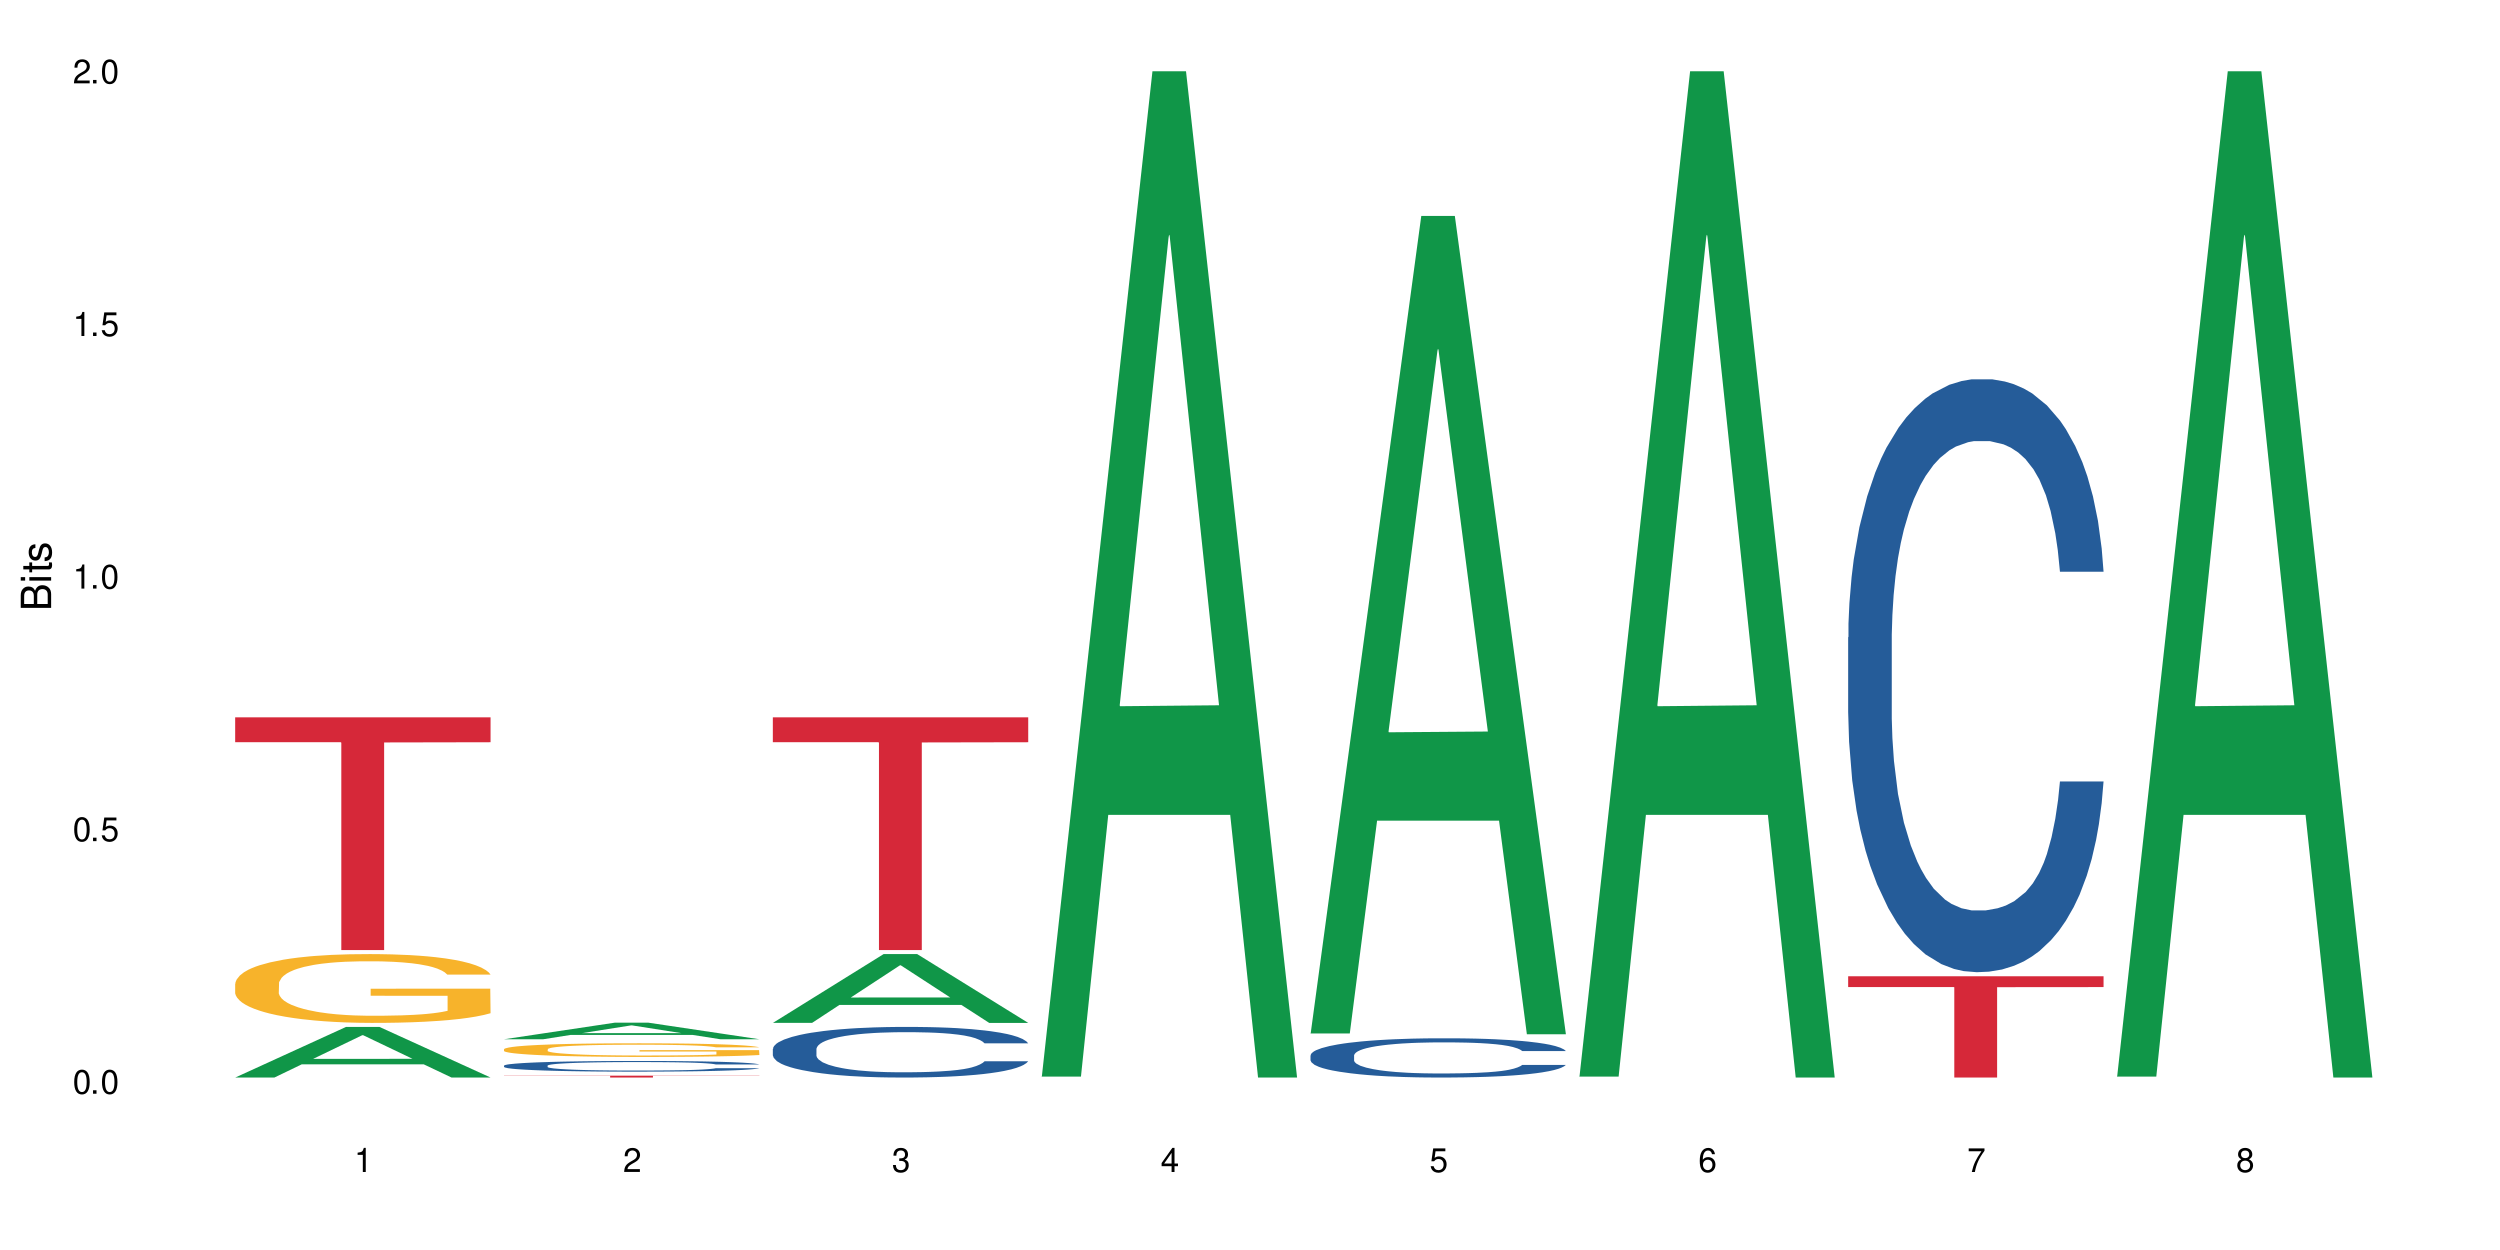
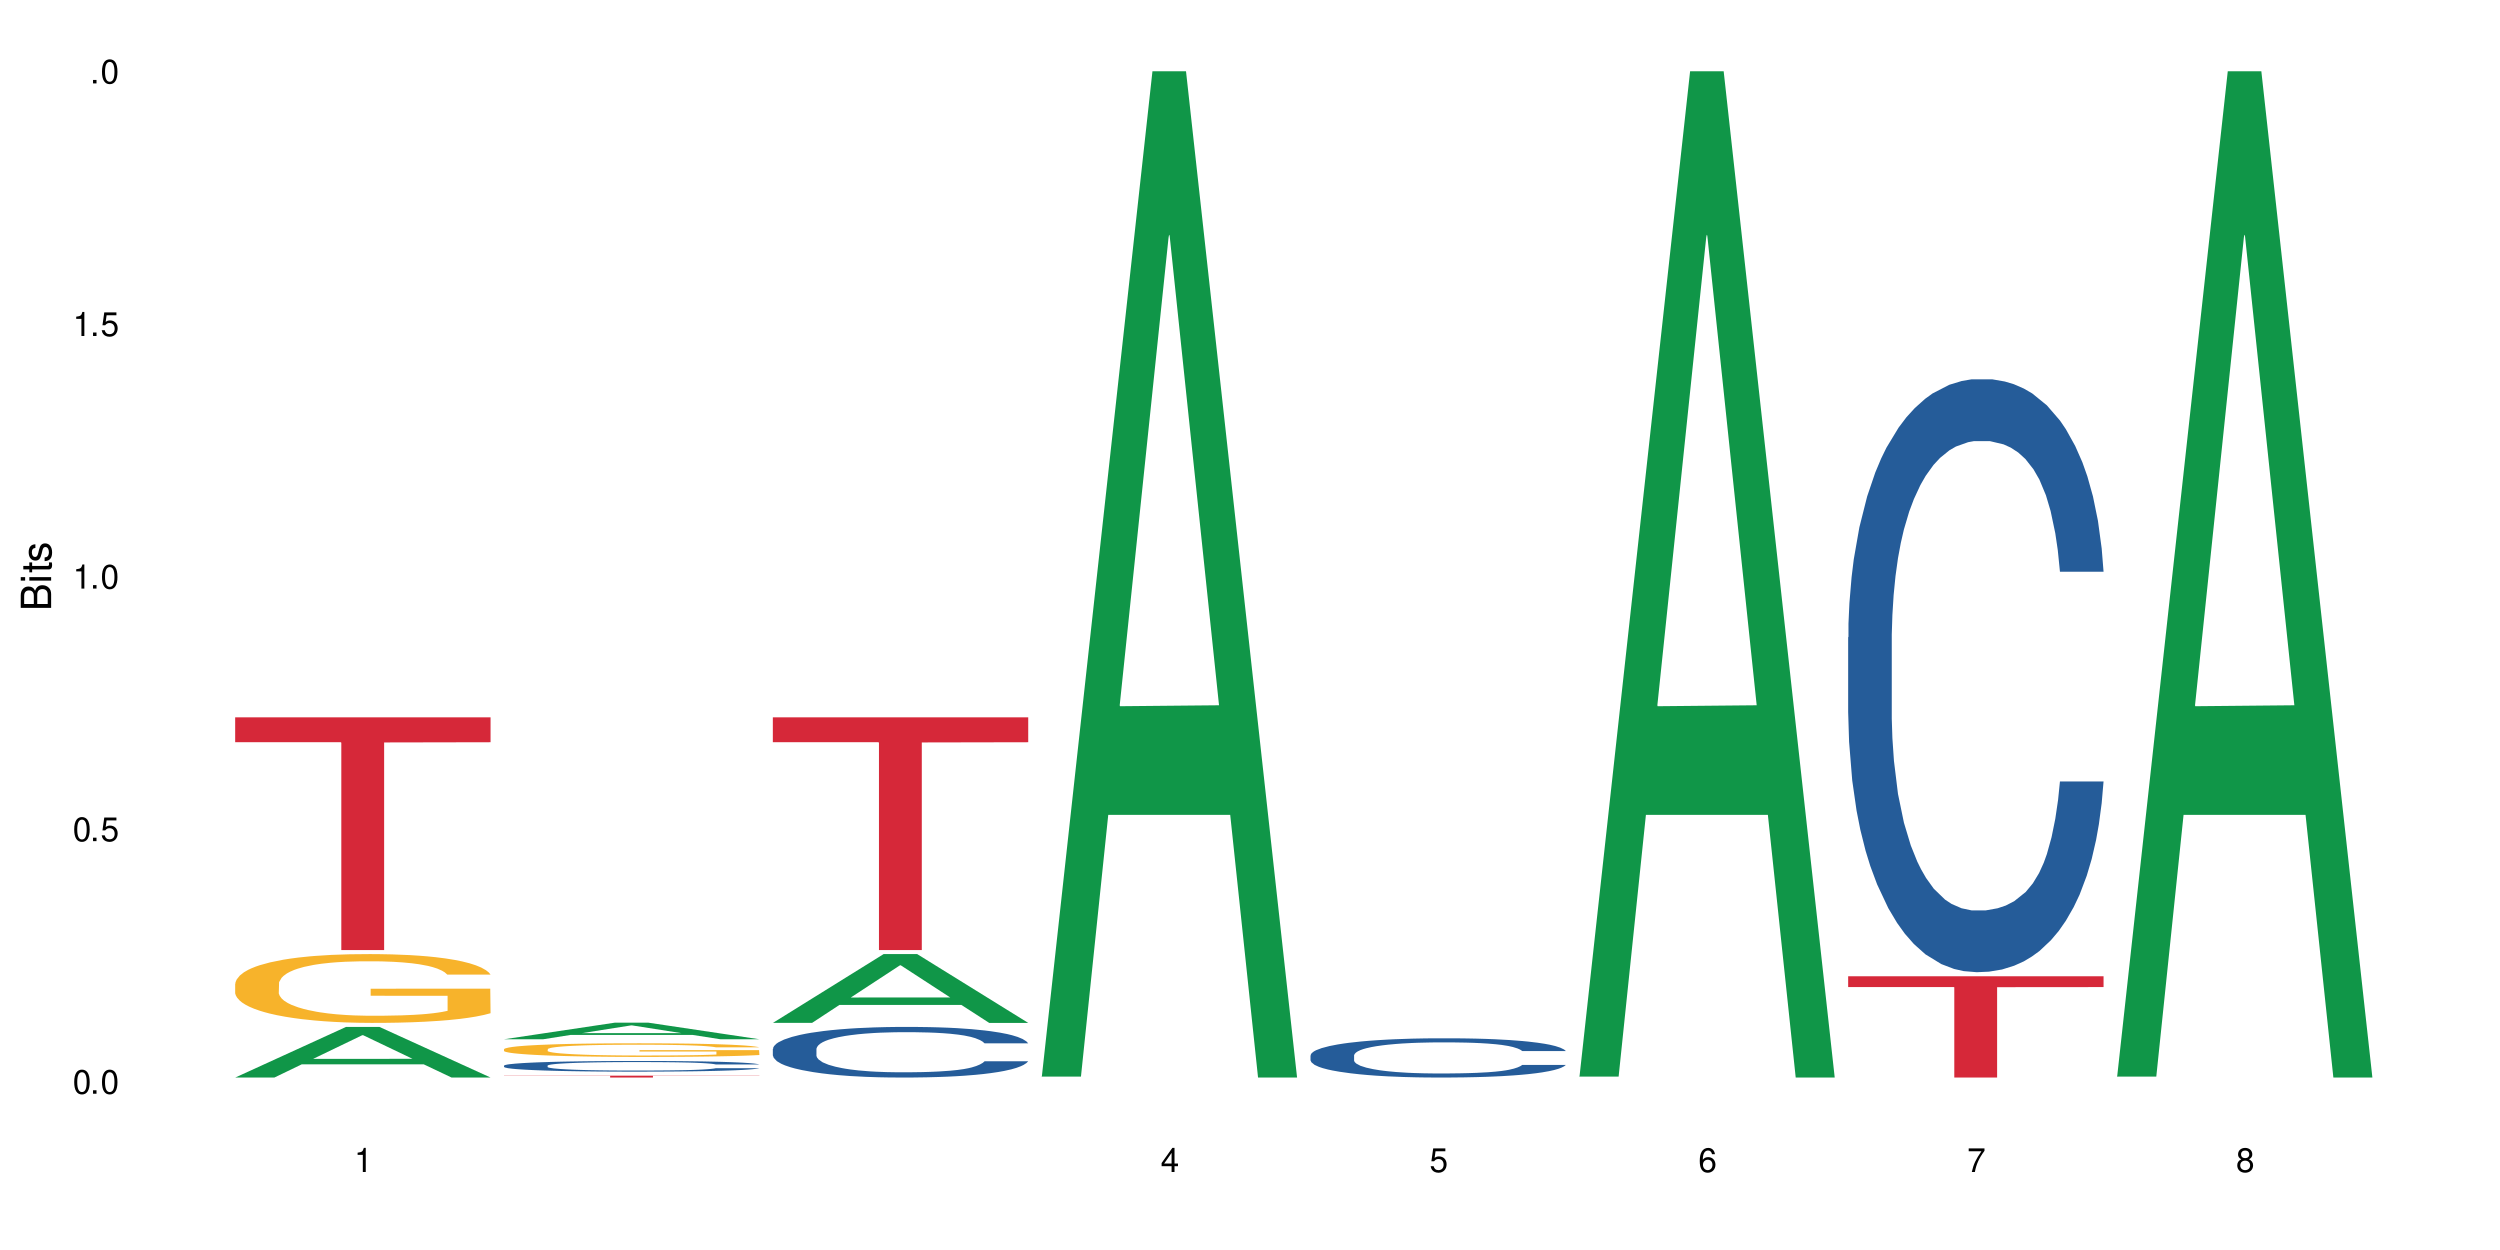
<svg xmlns="http://www.w3.org/2000/svg" xmlns:xlink="http://www.w3.org/1999/xlink" width="720" height="360" viewBox="0 0 720 360">
  <defs>
    <g>
      <g id="glyph-0-0">
</g>
      <g id="glyph-0-1">
        <path d="M 2.641 -6.938 C 2 -6.938 1.422 -6.656 1.078 -6.172 C 0.641 -5.562 0.406 -4.641 0.406 -3.359 C 0.406 -1.016 1.188 0.219 2.641 0.219 C 4.078 0.219 4.859 -1.016 4.859 -3.297 C 4.859 -4.641 4.656 -5.547 4.203 -6.172 C 3.844 -6.656 3.281 -6.938 2.641 -6.938 Z M 2.641 -6.188 C 3.547 -6.188 4 -5.25 4 -3.375 C 4 -1.406 3.562 -0.484 2.625 -0.484 C 1.734 -0.484 1.281 -1.438 1.281 -3.344 C 1.281 -5.25 1.734 -6.188 2.641 -6.188 Z M 2.641 -6.188 " />
      </g>
      <g id="glyph-0-2">
        <path d="M 1.828 -1 L 0.828 -1 L 0.828 0 L 1.828 0 Z M 1.828 -1 " />
      </g>
      <g id="glyph-0-3">
        <path d="M 4.562 -6.797 L 1.062 -6.797 L 0.547 -3.094 L 1.328 -3.094 C 1.719 -3.562 2.047 -3.734 2.578 -3.734 C 3.484 -3.734 4.062 -3.109 4.062 -2.094 C 4.062 -1.125 3.484 -0.531 2.578 -0.531 C 1.828 -0.531 1.375 -0.906 1.188 -1.672 L 0.328 -1.672 C 0.453 -1.109 0.547 -0.844 0.75 -0.594 C 1.125 -0.078 1.828 0.219 2.594 0.219 C 3.969 0.219 4.922 -0.781 4.922 -2.219 C 4.922 -3.562 4.031 -4.484 2.719 -4.484 C 2.25 -4.484 1.859 -4.359 1.469 -4.062 L 1.734 -5.969 L 4.562 -5.969 Z M 4.562 -6.797 " />
      </g>
      <g id="glyph-0-4">
        <path d="M 2.484 -4.938 L 2.484 0 L 3.328 0 L 3.328 -6.938 L 2.766 -6.938 C 2.469 -5.875 2.281 -5.734 0.984 -5.562 L 0.984 -4.938 Z M 2.484 -4.938 " />
      </g>
      <g id="glyph-0-5">
-         <path d="M 4.859 -0.828 L 1.281 -0.828 C 1.359 -1.406 1.672 -1.781 2.5 -2.281 L 3.469 -2.828 C 4.406 -3.344 4.906 -4.062 4.906 -4.906 C 4.906 -5.484 4.672 -6.031 4.266 -6.406 C 3.859 -6.766 3.375 -6.938 2.719 -6.938 C 1.859 -6.938 1.219 -6.625 0.844 -6.031 C 0.609 -5.672 0.5 -5.234 0.484 -4.531 L 1.328 -4.531 C 1.359 -5.016 1.406 -5.281 1.531 -5.516 C 1.75 -5.938 2.188 -6.203 2.703 -6.203 C 3.469 -6.203 4.031 -5.641 4.031 -4.891 C 4.031 -4.344 3.719 -3.859 3.125 -3.516 L 2.234 -3 C 0.812 -2.172 0.406 -1.531 0.328 -0.016 L 4.859 -0.016 Z M 4.859 -0.828 " />
-       </g>
+         </g>
      <g id="glyph-0-6">
-         <path d="M 2.125 -3.188 L 2.578 -3.188 C 3.5 -3.188 3.984 -2.766 3.984 -1.922 C 3.984 -1.062 3.469 -0.531 2.594 -0.531 C 1.656 -0.531 1.203 -1 1.156 -2.016 L 0.312 -2.016 C 0.344 -1.453 0.438 -1.094 0.609 -0.781 C 0.953 -0.109 1.625 0.219 2.547 0.219 C 3.953 0.219 4.859 -0.625 4.859 -1.938 C 4.859 -2.828 4.516 -3.297 3.703 -3.594 C 4.344 -3.844 4.656 -4.328 4.656 -5.031 C 4.656 -6.219 3.875 -6.938 2.578 -6.938 C 1.203 -6.938 0.484 -6.172 0.453 -4.703 L 1.297 -4.703 C 1.312 -5.125 1.344 -5.359 1.453 -5.578 C 1.641 -5.969 2.062 -6.203 2.594 -6.203 C 3.344 -6.203 3.797 -5.75 3.797 -5 C 3.797 -4.516 3.609 -4.219 3.25 -4.047 C 3.016 -3.953 2.703 -3.922 2.125 -3.906 Z M 2.125 -3.188 " />
-       </g>
+         </g>
      <g id="glyph-0-7">
        <path d="M 3.141 -1.672 L 3.141 0 L 3.984 0 L 3.984 -1.672 L 4.984 -1.672 L 4.984 -2.438 L 3.984 -2.438 L 3.984 -6.938 L 3.359 -6.938 L 0.266 -2.578 L 0.266 -1.672 Z M 3.141 -2.438 L 1 -2.438 L 3.141 -5.5 Z M 3.141 -2.438 " />
      </g>
      <g id="glyph-0-8">
        <path d="M 4.781 -5.125 C 4.609 -6.266 3.891 -6.938 2.844 -6.938 C 2.094 -6.938 1.422 -6.578 1.031 -5.953 C 0.594 -5.266 0.406 -4.422 0.406 -3.172 C 0.406 -2 0.578 -1.25 0.984 -0.641 C 1.359 -0.078 1.953 0.219 2.703 0.219 C 3.984 0.219 4.922 -0.75 4.922 -2.094 C 4.922 -3.375 4.062 -4.281 2.844 -4.281 C 2.172 -4.281 1.641 -4.031 1.281 -3.516 C 1.281 -5.234 1.828 -6.188 2.797 -6.188 C 3.391 -6.188 3.797 -5.797 3.938 -5.125 Z M 2.734 -3.531 C 3.547 -3.531 4.062 -2.953 4.062 -2.031 C 4.062 -1.156 3.484 -0.531 2.703 -0.531 C 1.922 -0.531 1.328 -1.188 1.328 -2.078 C 1.328 -2.938 1.906 -3.531 2.734 -3.531 Z M 2.734 -3.531 " />
      </g>
      <g id="glyph-0-9">
        <path d="M 4.984 -6.797 L 0.438 -6.797 L 0.438 -5.969 L 4.109 -5.969 C 2.5 -3.656 1.828 -2.234 1.328 0 L 2.219 0 C 2.594 -2.172 3.453 -4.047 4.984 -6.094 Z M 4.984 -6.797 " />
      </g>
      <g id="glyph-0-10">
        <path d="M 3.75 -3.656 C 4.469 -4.094 4.688 -4.438 4.688 -5.078 C 4.688 -6.172 3.844 -6.938 2.641 -6.938 C 1.438 -6.938 0.594 -6.172 0.594 -5.094 C 0.594 -4.438 0.812 -4.094 1.516 -3.656 C 0.734 -3.266 0.359 -2.703 0.359 -1.922 C 0.359 -0.656 1.281 0.219 2.641 0.219 C 3.984 0.219 4.922 -0.656 4.922 -1.922 C 4.922 -2.703 4.531 -3.266 3.75 -3.656 Z M 2.641 -6.188 C 3.359 -6.188 3.812 -5.75 3.812 -5.062 C 3.812 -4.406 3.344 -3.984 2.641 -3.984 C 1.922 -3.984 1.453 -4.406 1.453 -5.078 C 1.453 -5.75 1.922 -6.188 2.641 -6.188 Z M 2.641 -3.266 C 3.484 -3.266 4.062 -2.719 4.062 -1.906 C 4.062 -1.078 3.484 -0.531 2.625 -0.531 C 1.797 -0.531 1.219 -1.094 1.219 -1.906 C 1.219 -2.719 1.781 -3.266 2.641 -3.266 Z M 2.641 -3.266 " />
      </g>
      <g id="glyph-1-0">
</g>
      <g id="glyph-1-1">
        <path d="M 0 -0.953 L 0 -4.891 C 0 -5.719 -0.234 -6.344 -0.734 -6.797 C -1.188 -7.234 -1.812 -7.469 -2.5 -7.469 C -3.547 -7.469 -4.188 -7 -4.625 -5.875 C -4.984 -6.688 -5.625 -7.094 -6.531 -7.094 C -7.172 -7.094 -7.734 -6.859 -8.141 -6.391 C -8.562 -5.922 -8.75 -5.344 -8.75 -4.5 L -8.75 -0.953 Z M -4.984 -2.062 L -7.766 -2.062 L -7.766 -4.219 C -7.766 -4.844 -7.688 -5.203 -7.453 -5.5 C -7.219 -5.812 -6.859 -5.969 -6.375 -5.969 C -5.891 -5.969 -5.531 -5.812 -5.297 -5.5 C -5.062 -5.203 -4.984 -4.844 -4.984 -4.219 Z M -0.984 -2.062 L -4 -2.062 L -4 -4.781 C -4 -5.766 -3.438 -6.359 -2.484 -6.359 C -1.547 -6.359 -0.984 -5.766 -0.984 -4.781 Z M -0.984 -2.062 " />
      </g>
      <g id="glyph-1-2">
        <path d="M -6.281 -1.797 L -6.281 -0.797 L 0 -0.797 L 0 -1.797 Z M -8.75 -1.797 L -8.75 -0.797 L -7.484 -0.797 L -7.484 -1.797 Z M -8.75 -1.797 " />
      </g>
      <g id="glyph-1-3">
        <path d="M -6.281 -3.047 L -6.281 -2.016 L -8.016 -2.016 L -8.016 -1.016 L -6.281 -1.016 L -6.281 -0.172 L -5.469 -0.172 L -5.469 -1.016 L -0.719 -1.016 C -0.078 -1.016 0.281 -1.453 0.281 -2.234 C 0.281 -2.5 0.25 -2.719 0.188 -3.047 L -0.641 -3.047 C -0.609 -2.906 -0.594 -2.766 -0.594 -2.562 C -0.594 -2.141 -0.719 -2.016 -1.156 -2.016 L -5.469 -2.016 L -5.469 -3.047 Z M -6.281 -3.047 " />
      </g>
      <g id="glyph-1-4">
        <path d="M -4.531 -5.25 C -5.766 -5.25 -6.469 -4.422 -6.469 -2.969 C -6.469 -1.516 -5.719 -0.562 -4.547 -0.562 C -3.562 -0.562 -3.094 -1.062 -2.734 -2.562 L -2.516 -3.484 C -2.344 -4.188 -2.094 -4.469 -1.641 -4.469 C -1.047 -4.469 -0.641 -3.875 -0.641 -3 C -0.641 -2.453 -0.797 -2 -1.062 -1.75 C -1.25 -1.594 -1.422 -1.531 -1.875 -1.469 L -1.875 -0.406 C -0.422 -0.453 0.281 -1.266 0.281 -2.922 C 0.281 -4.5 -0.5 -5.516 -1.719 -5.516 C -2.656 -5.516 -3.172 -4.984 -3.469 -3.734 L -3.703 -2.766 C -3.891 -1.953 -4.156 -1.609 -4.594 -1.609 C -5.188 -1.609 -5.547 -2.125 -5.547 -2.938 C -5.547 -3.75 -5.203 -4.172 -4.531 -4.203 Z M -4.531 -5.25 " />
      </g>
    </g>
  </defs>
  <rect x="-72" y="-36" width="864" height="432" fill="rgb(100%, 100%, 100%)" fill-opacity="1" />
  <path fill-rule="nonzero" fill="rgb(6.275%, 58.824%, 28.235%)" fill-opacity="1" d="M 67.73 310.32 L 67.809 310.305 L 99.637 295.762 L 109.301 295.762 L 141.281 310.332 L 130.047 310.332 L 122.031 306.527 L 86.906 306.527 L 79.047 310.32 L 67.73 310.32 L 90.285 304.953 L 118.809 304.941 L 104.586 298.141 L 104.43 298.129 L 104.27 298.168 L 90.207 304.941 L 90.285 304.953 Z M 67.73 310.32 " />
  <path fill-rule="nonzero" fill="rgb(96.863%, 70.196%, 16.863%)" fill-opacity="1" d="M 67.73 283.266 L 67.82 283.25 L 67.82 282.887 L 68.18 282.07 L 69.078 280.949 L 70.242 280.027 L 71.5 279.301 L 72.305 278.922 L 73.652 278.379 L 74.816 277.98 L 77.777 277.168 L 81.543 276.406 L 83.609 276.082 L 85.941 275.773 L 89.258 275.43 L 90.785 275.305 L 95.449 275.012 L 100.738 274.832 L 106.57 274.777 L 109.262 274.797 L 112.938 274.867 L 117.961 275.066 L 120.832 275.25 L 123.074 275.43 L 125.406 275.664 L 128.277 276.027 L 130.969 276.461 L 133.121 276.895 L 135.273 277.438 L 137.066 278.02 L 138.594 278.652 L 139.938 279.41 L 140.746 280.043 L 141.281 280.68 L 128.816 280.68 L 128.098 280.043 L 127.289 279.555 L 125.945 278.957 L 124.598 278.523 L 123.254 278.18 L 120.742 277.711 L 118.59 277.422 L 115.898 277.168 L 113.297 277.004 L 110.336 276.895 L 108.543 276.859 L 103.789 276.859 L 99.484 276.984 L 96.973 277.129 L 95.18 277.277 L 92.668 277.547 L 91.141 277.766 L 90.246 277.91 L 87.555 278.469 L 85.762 278.977 L 84.773 279.32 L 83.52 279.863 L 82.621 280.352 L 81.633 281.078 L 81.098 281.621 L 80.379 282.852 L 80.289 286.109 L 80.559 286.797 L 81.098 287.539 L 81.812 288.188 L 82.891 288.875 L 83.965 289.402 L 85.852 290.109 L 87.465 290.578 L 88.719 290.887 L 91.141 291.375 L 92.129 291.539 L 94.461 291.863 L 96.883 292.117 L 99.844 292.332 L 102.086 292.441 L 105.672 292.531 L 110.246 292.531 L 115.629 292.426 L 119.039 292.281 L 121.371 292.133 L 122.895 292.008 L 124.777 291.809 L 126.125 291.629 L 127.379 291.43 L 128.906 291.121 L 128.906 286.797 L 106.75 286.777 L 106.75 284.75 L 141.195 284.73 L 141.281 291.809 L 139.398 292.297 L 137.066 292.77 L 134.824 293.129 L 132.492 293.438 L 129.176 293.781 L 126.484 294 L 122.355 294.254 L 118.59 294.414 L 114.645 294.523 L 111.145 294.578 L 107.02 294.598 L 103.34 294.559 L 99.395 294.453 L 96.254 294.305 L 93.383 294.125 L 90.516 293.891 L 86.926 293.512 L 84.594 293.203 L 82.172 292.824 L 79.75 292.371 L 77.598 291.883 L 76.164 291.5 L 74.727 291.066 L 73.203 290.523 L 71.766 289.91 L 70.691 289.348 L 69.703 288.715 L 68.988 288.117 L 68.27 287.301 L 67.91 286.652 L 67.73 286.09 Z M 67.73 283.266 " />
  <path fill-rule="nonzero" fill="rgb(83.922%, 15.686%, 22.353%)" fill-opacity="1" d="M 67.73 206.586 L 141.281 206.586 L 141.281 213.762 L 110.629 213.824 L 110.629 273.613 L 98.297 273.613 L 98.297 213.887 L 98.117 213.762 L 67.73 213.762 Z M 67.73 206.586 " />
  <path fill-rule="nonzero" fill="rgb(6.275%, 58.824%, 28.235%)" fill-opacity="1" d="M 145.156 299.301 L 145.234 299.297 L 177.059 294.531 L 186.723 294.531 L 218.707 299.305 L 207.469 299.305 L 199.453 298.059 L 164.328 298.059 L 156.469 299.301 L 145.156 299.301 L 167.707 297.543 L 196.23 297.539 L 182.008 295.309 L 181.852 295.305 L 181.695 295.32 L 167.629 297.539 L 167.707 297.543 Z M 145.156 299.301 " />
  <path fill-rule="nonzero" fill="rgb(14.51%, 36.078%, 60%)" fill-opacity="1" d="M 145.156 306.898 L 145.242 306.895 L 145.242 306.828 L 145.512 306.719 L 146.141 306.586 L 146.77 306.492 L 148.383 306.328 L 150.625 306.164 L 152.957 306.043 L 154.664 305.969 L 156.188 305.914 L 159.684 305.809 L 161.93 305.754 L 164.352 305.707 L 167.309 305.66 L 169.461 305.633 L 174.305 305.586 L 177.895 305.566 L 180.676 305.559 L 186.684 305.559 L 190.273 305.57 L 192.875 305.582 L 195.742 305.605 L 198.164 305.633 L 202.383 305.691 L 206.148 305.773 L 207.852 305.816 L 210.543 305.902 L 212.605 305.988 L 214.043 306.062 L 215.656 306.164 L 217.094 306.293 L 218.168 306.438 L 218.707 306.559 L 206.148 306.559 L 205.52 306.445 L 204.805 306.355 L 203.457 306.242 L 202.113 306.16 L 200.23 306.078 L 198.523 306.023 L 196.191 305.973 L 194.129 305.938 L 191.977 305.914 L 189.914 305.895 L 185.969 305.879 L 181.391 305.879 L 179.688 305.883 L 176.191 305.906 L 174.305 305.926 L 171.613 305.965 L 169.73 306.004 L 167.488 306.059 L 165.965 306.105 L 164.082 306.18 L 162.734 306.246 L 161.211 306.336 L 160.312 306.406 L 159.508 306.488 L 158.789 306.578 L 158.25 306.68 L 157.891 306.781 L 157.711 306.883 L 157.711 307.32 L 157.891 307.422 L 158.34 307.539 L 159.508 307.711 L 161.211 307.859 L 163.184 307.977 L 165.066 308.062 L 166.145 308.102 L 167.578 308.145 L 169.82 308.203 L 173.051 308.258 L 174.934 308.281 L 177.805 308.305 L 180.766 308.316 L 184.711 308.316 L 188.211 308.305 L 190.543 308.289 L 192.965 308.266 L 196.281 308.219 L 198.344 308.176 L 200.141 308.121 L 201.484 308.066 L 202.383 308.023 L 203.727 307.934 L 204.805 307.84 L 205.609 307.742 L 206.148 307.645 L 218.707 307.645 L 218.168 307.758 L 217.359 307.867 L 216.555 307.949 L 215.297 308.047 L 213.863 308.137 L 211.801 308.234 L 210.094 308.297 L 207.852 308.367 L 205.789 308.422 L 203.547 308.469 L 200.23 308.527 L 198.074 308.555 L 195.742 308.578 L 192.965 308.602 L 189.465 308.621 L 185.699 308.633 L 182.199 308.637 L 178.434 308.629 L 175.652 308.617 L 171.973 308.594 L 167.398 308.543 L 164.082 308.488 L 161.48 308.438 L 159.238 308.379 L 156.727 308.305 L 153.496 308.18 L 151.523 308.086 L 150.176 308.004 L 148.652 307.895 L 147.574 307.797 L 146.32 307.641 L 145.422 307.441 L 145.156 307.285 Z M 145.156 306.898 " />
  <path fill-rule="nonzero" fill="rgb(96.863%, 70.196%, 16.863%)" fill-opacity="1" d="M 145.156 302.148 L 145.242 302.145 L 145.242 302.074 L 145.602 301.914 L 146.5 301.691 L 147.664 301.508 L 148.922 301.363 L 149.73 301.289 L 151.074 301.184 L 152.242 301.102 L 155.199 300.941 L 158.969 300.793 L 161.031 300.727 L 163.363 300.664 L 166.684 300.598 L 168.207 300.574 L 172.871 300.516 L 178.164 300.48 L 183.992 300.469 L 186.684 300.473 L 190.363 300.488 L 195.387 300.527 L 198.254 300.562 L 200.496 300.598 L 202.828 300.645 L 205.699 300.715 L 208.391 300.801 L 210.543 300.887 L 212.695 300.996 L 214.492 301.109 L 216.016 301.234 L 217.359 301.387 L 218.168 301.512 L 218.707 301.637 L 206.238 301.637 L 205.52 301.512 L 204.715 301.414 L 203.367 301.297 L 202.023 301.211 L 200.676 301.141 L 198.164 301.051 L 196.012 300.992 L 193.32 300.941 L 190.723 300.91 L 187.762 300.887 L 185.969 300.879 L 181.211 300.879 L 176.906 300.906 L 174.395 300.934 L 172.602 300.965 L 170.09 301.016 L 168.566 301.059 L 167.668 301.09 L 164.977 301.199 L 163.184 301.301 L 162.195 301.367 L 160.941 301.477 L 160.043 301.574 L 159.059 301.715 L 158.52 301.824 L 157.801 302.066 L 157.711 302.711 L 157.98 302.848 L 158.52 302.996 L 159.238 303.125 L 160.312 303.262 L 161.391 303.367 L 163.273 303.504 L 164.887 303.598 L 166.145 303.66 L 168.566 303.758 L 169.551 303.789 L 171.883 303.852 L 174.305 303.902 L 177.266 303.945 L 179.508 303.969 L 183.098 303.984 L 187.672 303.984 L 193.055 303.965 L 196.461 303.934 L 198.793 303.906 L 200.32 303.883 L 202.203 303.844 L 203.547 303.805 L 204.805 303.766 L 206.328 303.707 L 206.328 302.848 L 184.172 302.844 L 184.172 302.445 L 218.617 302.441 L 218.707 303.844 L 216.824 303.938 L 214.492 304.031 L 212.25 304.105 L 209.918 304.164 L 206.598 304.234 L 203.906 304.277 L 199.781 304.328 L 196.012 304.359 L 192.066 304.379 L 188.566 304.391 L 184.441 304.395 L 180.766 304.387 L 176.816 304.367 L 173.68 304.336 L 170.809 304.301 L 167.938 304.254 L 164.352 304.18 L 162.016 304.117 L 159.594 304.043 L 157.172 303.953 L 155.02 303.855 L 153.586 303.781 L 152.152 303.695 L 150.625 303.586 L 149.191 303.465 L 148.113 303.355 L 147.129 303.23 L 146.41 303.109 L 145.691 302.949 L 145.332 302.82 L 145.156 302.711 Z M 145.156 302.148 " />
  <path fill-rule="nonzero" fill="rgb(83.922%, 15.686%, 22.353%)" fill-opacity="1" d="M 145.156 309.801 L 218.707 309.801 L 218.707 309.855 L 188.051 309.855 L 188.051 310.332 L 175.719 310.332 L 175.719 309.859 L 175.539 309.855 L 145.156 309.855 Z M 145.156 309.801 " />
  <path fill-rule="nonzero" fill="rgb(6.275%, 58.824%, 28.235%)" fill-opacity="1" d="M 222.578 294.578 L 222.656 294.559 L 254.48 274.777 L 264.148 274.777 L 296.129 294.598 L 284.895 294.598 L 276.879 289.422 L 241.75 289.422 L 233.895 294.578 L 222.578 294.578 L 245.129 287.281 L 273.656 287.266 L 259.434 278.016 L 259.273 277.996 L 259.117 278.055 L 245.051 287.266 L 245.129 287.281 Z M 222.578 294.578 " />
  <path fill-rule="nonzero" fill="rgb(14.51%, 36.078%, 60%)" fill-opacity="1" d="M 222.578 302.102 L 222.668 302.086 L 222.668 301.766 L 222.938 301.262 L 223.562 300.621 L 224.191 300.184 L 225.809 299.395 L 228.051 298.637 L 230.383 298.051 L 232.086 297.703 L 233.609 297.438 L 237.109 296.945 L 239.352 296.691 L 241.773 296.465 L 244.734 296.238 L 246.887 296.105 L 251.73 295.895 L 255.316 295.801 L 258.098 295.762 L 264.109 295.762 L 267.695 295.812 L 270.297 295.879 L 273.168 295.984 L 275.59 296.105 L 279.805 296.398 L 283.57 296.773 L 285.277 296.984 L 287.969 297.398 L 290.031 297.797 L 291.465 298.145 L 293.082 298.637 L 294.516 299.238 L 295.59 299.914 L 296.129 300.488 L 283.57 300.488 L 282.945 299.957 L 282.227 299.543 L 280.883 298.996 L 279.535 298.609 L 277.652 298.223 L 275.949 297.973 L 273.617 297.719 L 271.551 297.559 L 269.398 297.438 L 267.336 297.359 L 263.391 297.277 L 258.816 297.277 L 257.109 297.305 L 253.613 297.41 L 251.73 297.504 L 249.039 297.691 L 247.156 297.863 L 244.914 298.133 L 243.387 298.355 L 241.504 298.703 L 240.16 299.012 L 238.633 299.449 L 237.738 299.781 L 236.93 300.156 L 236.211 300.594 L 235.672 301.062 L 235.316 301.555 L 235.137 302.035 L 235.137 304.098 L 235.316 304.578 L 235.762 305.137 L 236.93 305.949 L 238.633 306.656 L 240.605 307.215 L 242.492 307.613 L 243.566 307.801 L 245.004 308.016 L 247.246 308.281 L 250.473 308.547 L 252.355 308.652 L 255.227 308.762 L 258.188 308.812 L 262.133 308.812 L 265.633 308.762 L 267.965 308.695 L 270.387 308.586 L 273.707 308.359 L 275.77 308.148 L 277.562 307.895 L 278.906 307.641 L 279.805 307.43 L 281.148 307.016 L 282.227 306.562 L 283.035 306.098 L 283.57 305.645 L 296.129 305.645 L 295.59 306.176 L 294.785 306.695 L 293.977 307.082 L 292.723 307.547 L 291.285 307.961 L 289.223 308.426 L 287.52 308.734 L 285.277 309.066 L 283.215 309.32 L 280.973 309.547 L 277.652 309.812 L 275.5 309.945 L 273.168 310.066 L 270.387 310.172 L 266.887 310.266 L 263.121 310.32 L 259.621 310.332 L 255.855 310.305 L 253.074 310.254 L 249.398 310.133 L 244.824 309.895 L 241.504 309.641 L 238.902 309.387 L 236.66 309.121 L 234.148 308.762 L 230.918 308.176 L 228.945 307.723 L 227.602 307.348 L 226.074 306.828 L 225 306.363 L 223.742 305.617 L 222.848 304.672 L 222.578 303.938 Z M 222.578 302.102 " />
  <path fill-rule="nonzero" fill="rgb(83.922%, 15.686%, 22.353%)" fill-opacity="1" d="M 222.578 206.586 L 296.129 206.586 L 296.129 213.762 L 265.477 213.824 L 265.477 273.613 L 253.141 273.613 L 253.141 213.887 L 252.965 213.762 L 222.578 213.762 Z M 222.578 206.586 " />
  <path fill-rule="nonzero" fill="rgb(6.275%, 58.824%, 28.235%)" fill-opacity="1" d="M 300 310.059 L 300.078 309.789 L 331.906 20.527 L 341.57 20.527 L 373.555 310.332 L 362.316 310.332 L 354.301 234.684 L 319.176 234.684 L 311.316 310.059 L 300 310.059 L 322.555 203.391 L 351.078 203.117 L 336.855 67.875 L 336.699 67.602 L 336.543 68.418 L 322.477 203.117 L 322.555 203.391 Z M 300 310.059 " />
-   <path fill-rule="nonzero" fill="rgb(6.275%, 58.824%, 28.235%)" fill-opacity="1" d="M 377.426 297.645 L 377.504 297.426 L 409.328 62.191 L 418.992 62.191 L 450.977 297.867 L 439.738 297.867 L 431.723 236.348 L 396.598 236.348 L 388.738 297.645 L 377.426 297.645 L 399.977 210.898 L 428.504 210.68 L 414.277 100.695 L 414.121 100.477 L 413.965 101.141 L 399.898 210.68 L 399.977 210.898 Z M 377.426 297.645 " />
  <path fill-rule="nonzero" fill="rgb(14.51%, 36.078%, 60%)" fill-opacity="1" d="M 377.426 303.949 L 377.516 303.938 L 377.516 303.691 L 377.781 303.297 L 378.41 302.801 L 379.039 302.461 L 380.652 301.852 L 382.895 301.262 L 385.227 300.809 L 386.934 300.539 L 388.457 300.332 L 391.957 299.949 L 394.199 299.754 L 396.621 299.578 L 399.578 299.402 L 401.734 299.301 L 406.574 299.133 L 410.164 299.062 L 412.945 299.031 L 418.953 299.031 L 422.543 299.074 L 425.145 299.125 L 428.016 299.207 L 430.438 299.301 L 434.652 299.527 L 438.418 299.816 L 440.125 299.98 L 442.812 300.301 L 444.879 300.613 L 446.312 300.879 L 447.926 301.262 L 449.363 301.727 L 450.438 302.254 L 450.977 302.699 L 438.418 302.699 L 437.789 302.285 L 437.074 301.965 L 435.727 301.543 L 434.383 301.242 L 432.5 300.941 L 430.793 300.746 L 428.461 300.551 L 426.398 300.426 L 424.246 300.332 L 422.184 300.27 L 418.238 300.207 L 413.664 300.207 L 411.957 300.23 L 408.461 300.312 L 406.574 300.383 L 403.887 300.527 L 402 300.664 L 399.758 300.871 L 398.234 301.047 L 396.352 301.312 L 395.004 301.551 L 393.48 301.895 L 392.582 302.152 L 391.777 302.441 L 391.059 302.781 L 390.52 303.141 L 390.16 303.523 L 389.98 303.898 L 389.98 305.496 L 390.16 305.871 L 390.609 306.305 L 391.777 306.934 L 393.48 307.48 L 395.453 307.914 L 397.336 308.227 L 398.414 308.371 L 399.848 308.535 L 402.09 308.742 L 405.32 308.949 L 407.203 309.031 L 410.074 309.113 L 413.035 309.156 L 416.98 309.156 L 420.48 309.113 L 422.812 309.062 L 425.234 308.98 L 428.551 308.805 L 430.613 308.637 L 432.41 308.441 L 433.754 308.246 L 434.652 308.082 L 435.996 307.762 L 437.074 307.41 L 437.879 307.047 L 438.418 306.695 L 450.977 306.695 L 450.438 307.109 L 449.633 307.512 L 448.824 307.812 L 447.566 308.172 L 446.133 308.492 L 444.07 308.855 L 442.367 309.094 L 440.125 309.352 L 438.059 309.547 L 435.816 309.723 L 432.5 309.93 L 430.348 310.031 L 428.016 310.125 L 425.234 310.207 L 421.734 310.281 L 417.969 310.32 L 414.469 310.332 L 410.703 310.312 L 407.922 310.27 L 404.242 310.176 L 399.668 309.992 L 396.352 309.797 L 393.75 309.598 L 391.508 309.391 L 388.996 309.113 L 385.766 308.66 L 383.793 308.309 L 382.449 308.02 L 380.922 307.617 L 379.848 307.254 L 378.59 306.676 L 377.695 305.941 L 377.426 305.375 Z M 377.426 303.949 " />
  <path fill-rule="nonzero" fill="rgb(6.275%, 58.824%, 28.235%)" fill-opacity="1" d="M 454.848 310.059 L 454.926 309.789 L 486.75 20.527 L 496.418 20.527 L 528.398 310.332 L 517.164 310.332 L 509.148 234.684 L 474.023 234.684 L 466.164 310.059 L 454.848 310.059 L 477.402 203.391 L 505.926 203.117 L 491.703 67.875 L 491.547 67.602 L 491.387 68.418 L 477.32 203.117 L 477.402 203.391 Z M 454.848 310.059 " />
  <path fill-rule="nonzero" fill="rgb(14.51%, 36.078%, 60%)" fill-opacity="1" d="M 532.27 183.539 L 532.359 183.383 L 532.359 179.641 L 532.629 173.707 L 533.258 166.215 L 533.887 161.066 L 535.5 151.855 L 537.742 142.961 L 540.074 136.094 L 541.777 132.035 L 543.305 128.914 L 546.801 123.141 L 549.043 120.176 L 551.465 117.52 L 554.426 114.867 L 556.578 113.309 L 561.422 110.809 L 565.012 109.719 L 567.793 109.25 L 573.801 109.25 L 577.391 109.875 L 579.992 110.652 L 582.859 111.902 L 585.281 113.309 L 589.5 116.742 L 593.266 121.109 L 594.969 123.609 L 597.66 128.445 L 599.723 133.129 L 601.16 137.188 L 602.773 142.961 L 604.207 149.984 L 605.285 157.945 L 605.824 164.656 L 593.266 164.656 L 592.637 158.414 L 591.922 153.574 L 590.574 147.176 L 589.23 142.648 L 587.344 138.121 L 585.641 135.156 L 583.309 132.191 L 581.246 130.32 L 579.094 128.914 L 577.031 127.977 L 573.082 127.043 L 568.508 127.043 L 566.805 127.355 L 563.305 128.602 L 561.422 129.695 L 558.73 131.879 L 556.848 133.91 L 554.605 137.031 L 553.082 139.684 L 551.199 143.742 L 549.852 147.332 L 548.328 152.48 L 547.43 156.383 L 546.621 160.754 L 545.906 165.902 L 545.367 171.367 L 545.008 177.141 L 544.828 182.762 L 544.828 206.953 L 545.008 212.57 L 545.457 219.125 L 546.621 228.648 L 548.328 236.918 L 550.301 243.473 L 552.184 248.156 L 553.262 250.34 L 554.695 252.84 L 556.938 255.961 L 560.168 259.082 L 562.051 260.328 L 564.922 261.578 L 567.883 262.203 L 571.828 262.203 L 575.324 261.578 L 577.656 260.797 L 580.078 259.551 L 583.398 256.895 L 585.461 254.398 L 587.254 251.434 L 588.602 248.469 L 589.5 245.973 L 590.844 241.133 L 591.922 235.824 L 592.727 230.363 L 593.266 225.059 L 605.824 225.059 L 605.285 231.301 L 604.477 237.387 L 603.672 241.914 L 602.414 247.375 L 600.98 252.215 L 598.918 257.676 L 597.211 261.266 L 594.969 265.168 L 592.906 268.133 L 590.664 270.785 L 587.344 273.91 L 585.191 275.469 L 582.859 276.875 L 580.078 278.121 L 576.582 279.215 L 572.816 279.84 L 569.316 279.996 L 565.551 279.684 L 562.77 279.059 L 559.09 277.652 L 554.516 274.844 L 551.199 271.879 L 548.598 268.914 L 546.355 265.793 L 543.844 261.578 L 540.613 254.711 L 538.641 249.406 L 537.293 245.035 L 535.77 238.949 L 534.691 233.484 L 533.438 224.746 L 532.539 213.664 L 532.27 205.078 Z M 532.27 183.539 " />
  <path fill-rule="nonzero" fill="rgb(83.922%, 15.686%, 22.353%)" fill-opacity="1" d="M 532.27 281.16 L 605.824 281.16 L 605.824 284.281 L 575.168 284.309 L 575.168 310.332 L 562.836 310.332 L 562.836 284.336 L 562.656 284.281 L 532.27 284.281 Z M 532.27 281.16 " />
  <path fill-rule="nonzero" fill="rgb(6.275%, 58.824%, 28.235%)" fill-opacity="1" d="M 609.695 310.059 L 609.773 309.789 L 641.598 20.527 L 651.266 20.527 L 683.246 310.332 L 672.008 310.332 L 663.996 234.684 L 628.867 234.684 L 621.012 310.059 L 609.695 310.059 L 632.246 203.391 L 660.773 203.117 L 646.551 67.875 L 646.391 67.602 L 646.234 68.418 L 632.168 203.117 L 632.246 203.391 Z M 609.695 310.059 " />
  <g fill="rgb(0%, 0%, 0%)" fill-opacity="1">
    <use xlink:href="#glyph-0-1" x="20.965" y="314.993" />
    <use xlink:href="#glyph-0-2" x="25.965" y="314.993" />
    <use xlink:href="#glyph-0-1" x="28.965" y="314.993" />
  </g>
  <g fill="rgb(0%, 0%, 0%)" fill-opacity="1">
    <use xlink:href="#glyph-0-1" x="20.965" y="242.251" />
    <use xlink:href="#glyph-0-2" x="25.965" y="242.251" />
    <use xlink:href="#glyph-0-3" x="28.965" y="242.251" />
  </g>
  <g fill="rgb(0%, 0%, 0%)" fill-opacity="1">
    <use xlink:href="#glyph-0-4" x="20.965" y="169.509" />
    <use xlink:href="#glyph-0-2" x="25.965" y="169.509" />
    <use xlink:href="#glyph-0-1" x="28.965" y="169.509" />
  </g>
  <g fill="rgb(0%, 0%, 0%)" fill-opacity="1">
    <use xlink:href="#glyph-0-4" x="20.965" y="96.767" />
    <use xlink:href="#glyph-0-2" x="25.965" y="96.767" />
    <use xlink:href="#glyph-0-3" x="28.965" y="96.767" />
  </g>
  <g fill="rgb(0%, 0%, 0%)" fill-opacity="1">
    <use xlink:href="#glyph-0-5" x="20.965" y="24.024" />
    <use xlink:href="#glyph-0-2" x="25.965" y="24.024" />
    <use xlink:href="#glyph-0-1" x="28.965" y="24.024" />
  </g>
  <g fill="rgb(0%, 0%, 0%)" fill-opacity="1">
    <use xlink:href="#glyph-0-4" x="102.008" y="337.532" />
  </g>
  <g fill="rgb(0%, 0%, 0%)" fill-opacity="1">
    <use xlink:href="#glyph-0-5" x="179.43" y="337.532" />
  </g>
  <g fill="rgb(0%, 0%, 0%)" fill-opacity="1">
    <use xlink:href="#glyph-0-6" x="256.855" y="337.532" />
  </g>
  <g fill="rgb(0%, 0%, 0%)" fill-opacity="1">
    <use xlink:href="#glyph-0-7" x="334.277" y="337.532" />
  </g>
  <g fill="rgb(0%, 0%, 0%)" fill-opacity="1">
    <use xlink:href="#glyph-0-3" x="411.699" y="337.532" />
  </g>
  <g fill="rgb(0%, 0%, 0%)" fill-opacity="1">
    <use xlink:href="#glyph-0-8" x="489.125" y="337.532" />
  </g>
  <g fill="rgb(0%, 0%, 0%)" fill-opacity="1">
    <use xlink:href="#glyph-0-9" x="566.547" y="337.532" />
  </g>
  <g fill="rgb(0%, 0%, 0%)" fill-opacity="1">
    <use xlink:href="#glyph-0-10" x="643.969" y="337.532" />
  </g>
  <g fill="rgb(0%, 0%, 0%)" fill-opacity="1">
    <use xlink:href="#glyph-1-1" x="14.725" y="176.012" />
    <use xlink:href="#glyph-1-2" x="14.725" y="168.012" />
    <use xlink:href="#glyph-1-3" x="14.725" y="165.012" />
    <use xlink:href="#glyph-1-4" x="14.725" y="162.012" />
  </g>
</svg>